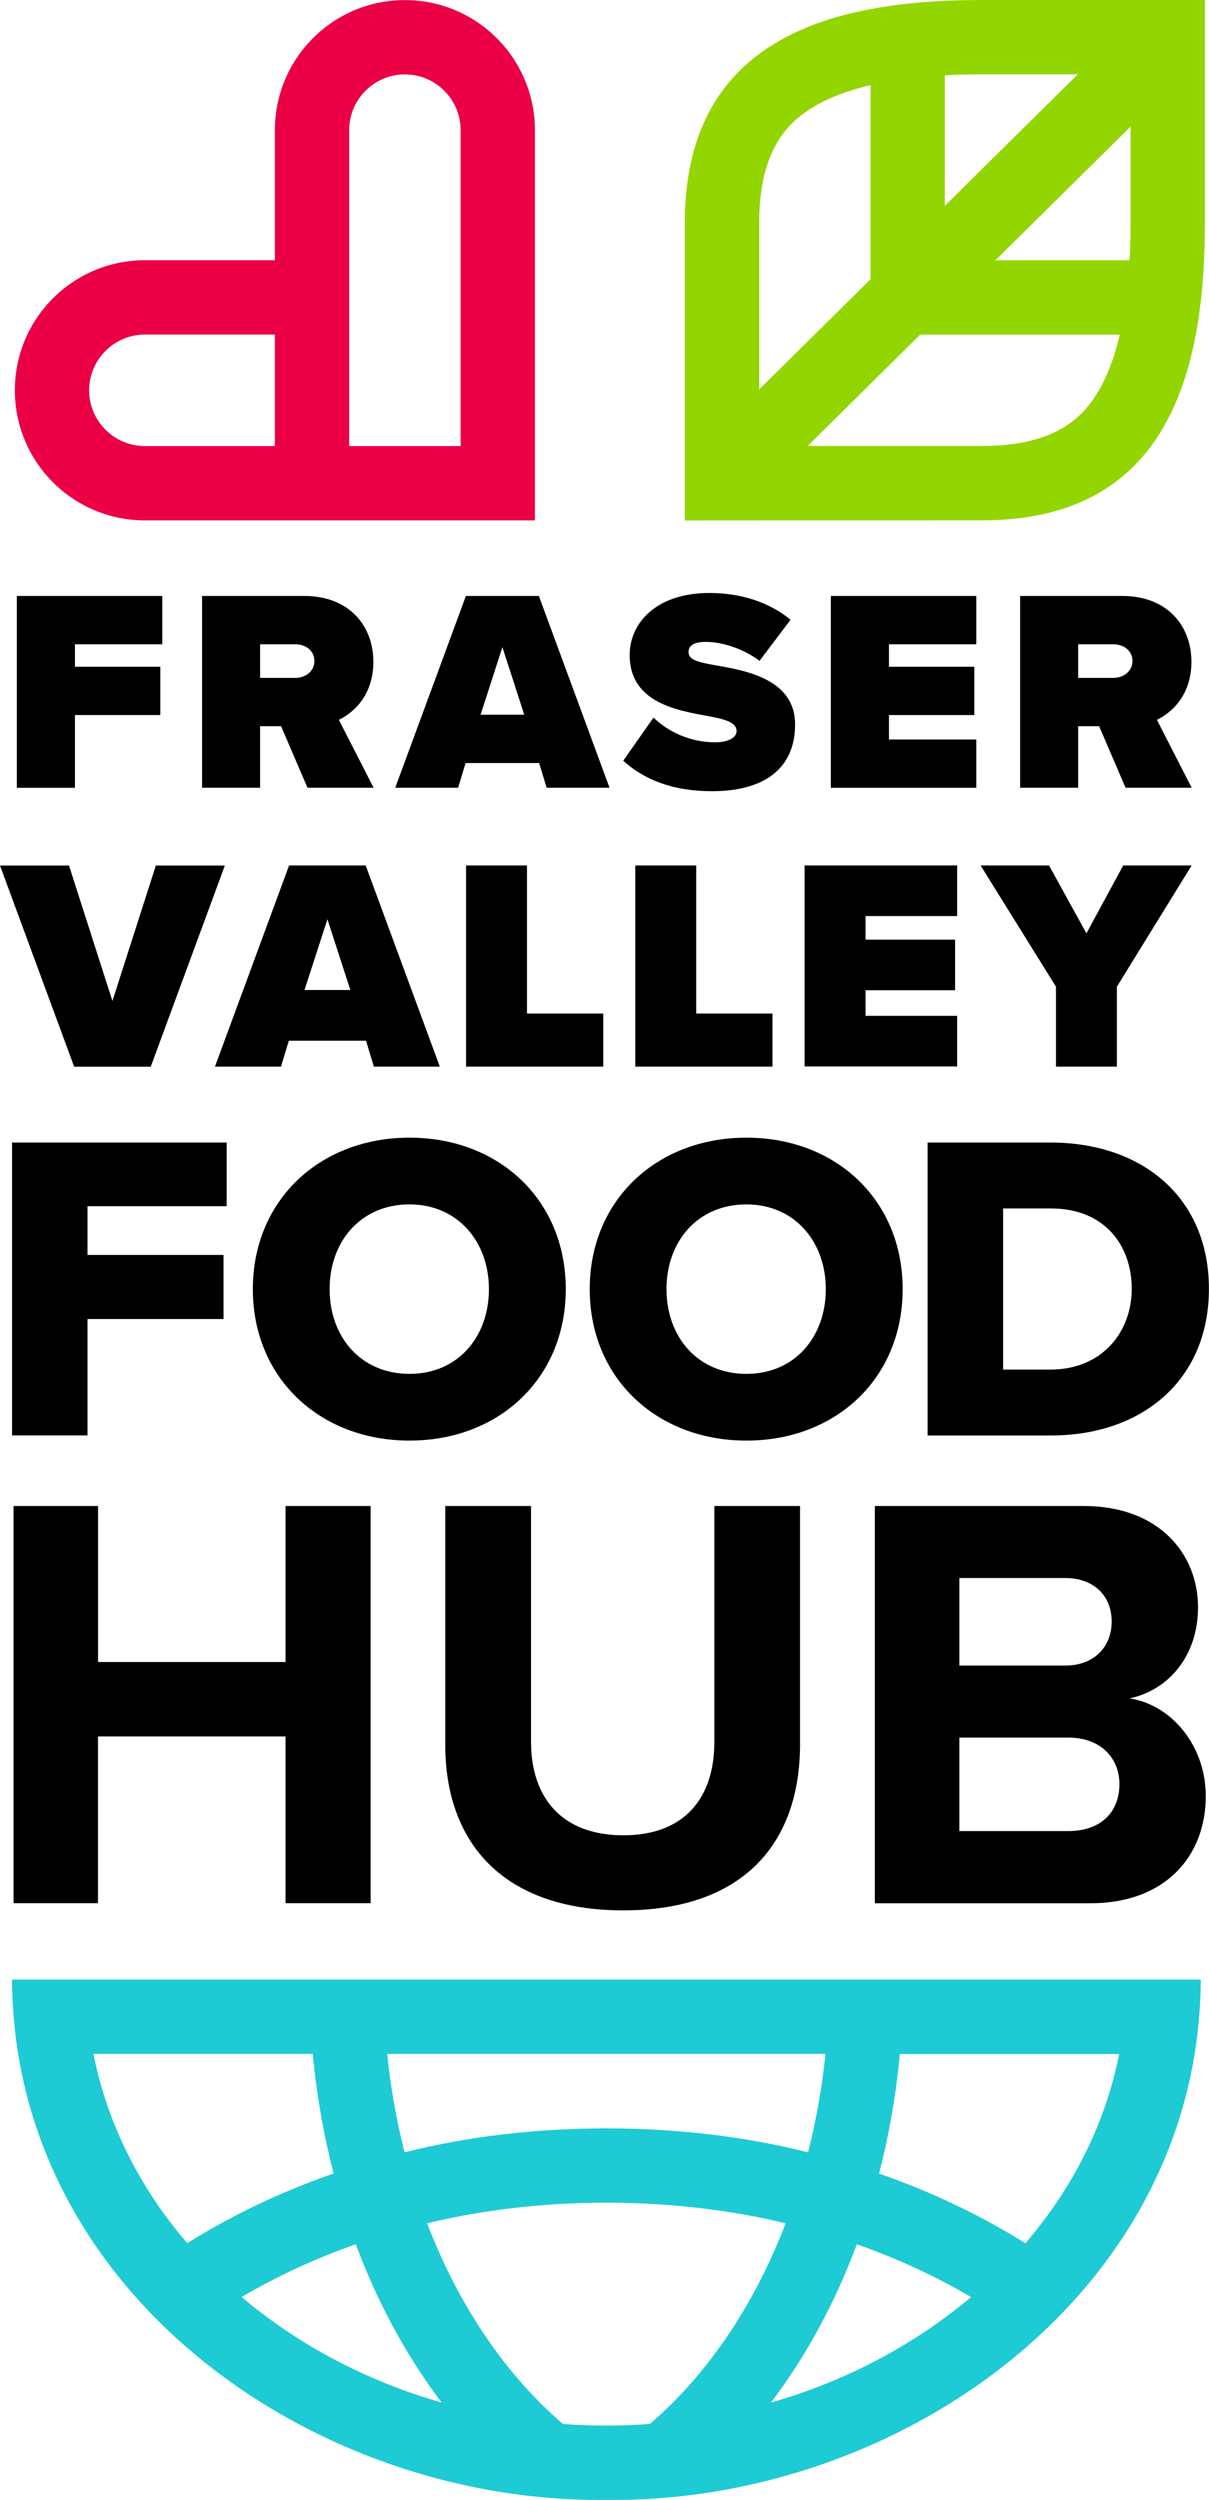
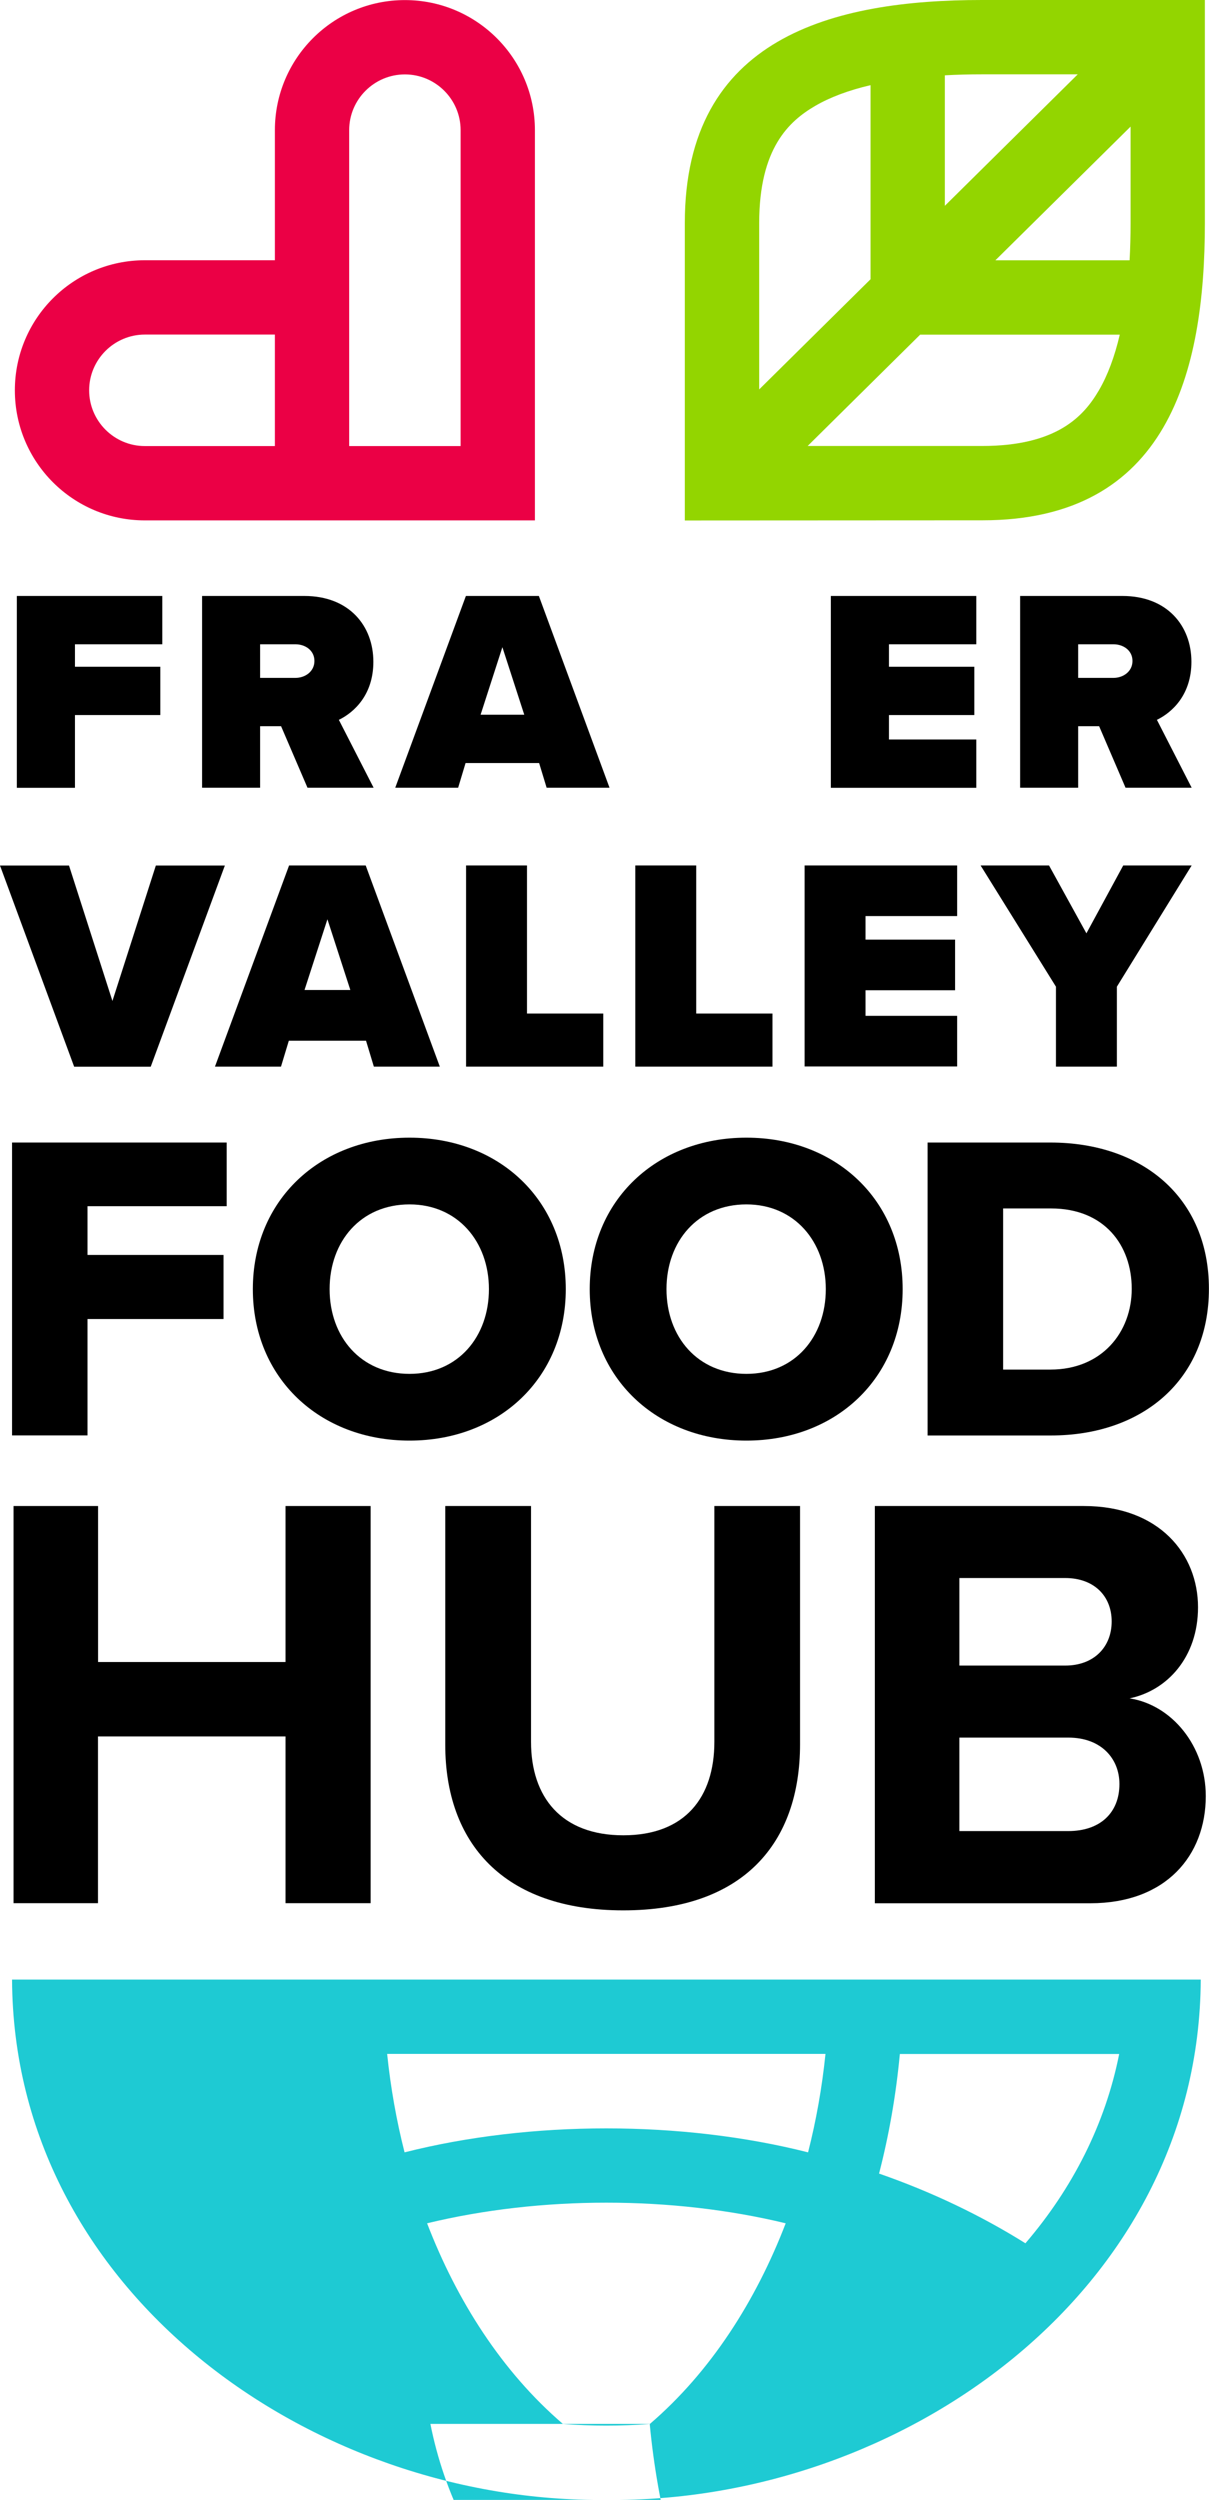
<svg xmlns="http://www.w3.org/2000/svg" id="Layer_2" viewBox="0 0 146.46 302.69">
  <defs>
    <style>.cls-1{fill:#eb0045;}.cls-2{fill:#1ecad3;}.cls-3{fill:#93d500;}</style>
  </defs>
  <g id="Layer_1-2">
    <g>
      <path d="m1.46,138.34h26v7.71H10.6v5.9h16.48v7.76H10.6v14.09H1.46v-35.46Z" />
      <path d="m49.61,137.75c10.85,0,18.93,7.55,18.93,18.34s-8.08,18.34-18.93,18.34-18.98-7.55-18.98-18.34,8.13-18.34,18.98-18.34Zm0,8.08c-5.9,0-9.68,4.47-9.68,10.26s3.78,10.26,9.68,10.26,9.62-4.52,9.62-10.26-3.78-10.26-9.62-10.26Z" />
      <path d="m90.42,137.75c10.85,0,18.93,7.55,18.93,18.34s-8.08,18.34-18.93,18.34-18.98-7.55-18.98-18.34,8.13-18.34,18.98-18.34Zm0,8.08c-5.9,0-9.68,4.47-9.68,10.26s3.78,10.26,9.68,10.26,9.62-4.52,9.62-10.26-3.78-10.26-9.62-10.26Z" />
      <path d="m112.37,138.34h14.89c11.17,0,19.19,6.7,19.19,17.71s-8.03,17.76-19.14,17.76h-14.94v-35.46Zm14.89,27.49c6.22,0,9.84-4.52,9.84-9.78s-3.3-9.73-9.78-9.73h-5.8v19.51h5.74Z" />
      <g>
        <path d="m2.04,95.38v-23.22h17.62v5.85h-10.58v2.72h10.34v5.85h-10.34v8.81H2.04Z" />
        <path d="m37.25,95.38l-3.2-7.45h-2.54v7.45h-7.03v-23.22h12.39c5.43,0,8.36,3.62,8.36,7.97,0,4-2.33,6.13-4.18,7.03l4.21,8.22h-8.01Zm-1.46-17.37h-4.28v4.07h4.28c1.18,0,2.3-.77,2.3-2.05s-1.11-2.02-2.3-2.02Z" />
        <path d="m66.22,95.38l-.91-2.99h-8.91l-.9,2.99h-7.62l8.56-23.22h8.84l8.56,23.22h-7.62Zm-5.36-17.02l-2.64,8.18h5.29l-2.65-8.18Z" />
-         <path d="m79.17,86.89c1.74,1.67,4.35,2.99,7.48,2.99,1.32,0,2.58-.45,2.58-1.36s-.98-1.36-3.27-1.78c-3.83-.7-9.68-1.6-9.68-7.42,0-3.93,3.27-7.52,9.64-7.52,3.8,0,7.21,1.08,9.85,3.24l-3.76,4.98c-2.02-1.53-4.63-2.3-6.48-2.3-1.74,0-2.12.63-2.12,1.22,0,.91.94,1.22,3.41,1.64,3.83.66,9.5,1.78,9.5,7.14s-3.79,8.08-10.03,8.08c-4.94,0-8.32-1.46-10.79-3.69l3.66-5.22Z" />
        <path d="m100.65,95.38v-23.22h17.62v5.85h-10.58v2.72h10.34v5.85h-10.34v2.96h10.58v5.85h-17.62Z" />
        <path d="m136.35,95.38l-3.2-7.45h-2.54v7.45h-7.03v-23.22h12.39c5.43,0,8.36,3.62,8.36,7.97,0,4-2.33,6.13-4.18,7.03l4.21,8.22h-8.01Zm-1.46-17.37h-4.28v4.07h4.28c1.18,0,2.3-.77,2.3-2.05s-1.11-2.02-2.3-2.02Z" />
      </g>
      <path d="m8.98,129.15L0,104.8h8.36l5.26,16.4,5.26-16.4h8.36l-8.98,24.36h-9.28Z" />
      <path d="m45.29,129.15l-.95-3.14h-9.35l-.95,3.14h-8l8.98-24.36h9.28l8.98,24.36h-8Zm-5.62-17.86l-2.78,8.58h5.55l-2.78-8.58Z" />
      <path d="m56.46,129.15v-24.36h7.38v17.93h9.24v6.43h-16.62Z" />
      <path d="m76.96,129.15v-24.36h7.38v17.93h9.24v6.43h-16.62Z" />
      <path d="m97.47,129.15v-24.36h18.48v6.13h-11.1v2.85h10.85v6.13h-10.85v3.1h11.1v6.13h-18.48Z" />
      <path d="m127.92,129.15v-9.68l-9.13-14.68h8.29l4.53,8.22,4.46-8.22h8.29l-9.06,14.68v9.68h-7.38Z" />
-       <path class="cls-2" d="m109.46,239.69H1.46c.17,37.8,36.35,63.41,72,63,35.64.42,71.84-25.21,72-63h-36Zm26.12,9c-1.67,8.47-5.65,16.28-11.36,22.93-5.39-3.37-11.34-6.22-17.73-8.44,1.2-4.63,2.05-9.48,2.52-14.48h26.56Zm-35.58,0c-.42,4.09-1.13,8.08-2.11,11.92-15.27-3.87-33.6-3.87-48.88,0-.98-3.85-1.69-7.84-2.11-11.92h53.09Zm-21.29,44.81c-3.46.26-7.05.26-10.51,0-7.39-6.33-12.87-14.95-16.46-24.3,13.77-3.33,29.67-3.33,43.44,0-3.59,9.34-9.07,17.97-16.46,24.3Zm-40.82-44.81c.47,5.01,1.33,9.85,2.52,14.48-6.39,2.22-12.34,5.07-17.73,8.44-5.71-6.65-9.69-14.45-11.36-22.93h26.56Zm-8.62,29.44c4.31-2.54,8.95-4.68,13.83-6.39,2.67,7.15,6.2,13.62,10.41,19.17-9.21-2.64-17.47-7.06-24.24-12.78Zm64.12,12.78c4.22-5.55,7.75-12.03,10.41-19.17,4.88,1.72,9.52,3.85,13.83,6.39-6.77,5.72-15.03,10.14-24.24,12.78Z" />
+       <path class="cls-2" d="m109.46,239.69H1.46c.17,37.8,36.35,63.41,72,63,35.64.42,71.84-25.21,72-63h-36Zm26.12,9c-1.67,8.47-5.65,16.28-11.36,22.93-5.39-3.37-11.34-6.22-17.73-8.44,1.2-4.63,2.05-9.48,2.52-14.48h26.56Zm-35.58,0c-.42,4.09-1.13,8.08-2.11,11.92-15.27-3.87-33.6-3.87-48.88,0-.98-3.85-1.69-7.84-2.11-11.92h53.09Zm-21.29,44.81c-3.46.26-7.05.26-10.51,0-7.39-6.33-12.87-14.95-16.46-24.3,13.77-3.33,29.67-3.33,43.44,0-3.59,9.34-9.07,17.97-16.46,24.3Zc.47,5.01,1.33,9.85,2.52,14.48-6.39,2.22-12.34,5.07-17.73,8.44-5.71-6.65-9.69-14.45-11.36-22.93h26.56Zm-8.62,29.44c4.31-2.54,8.95-4.68,13.83-6.39,2.67,7.15,6.2,13.62,10.41,19.17-9.21-2.64-17.47-7.06-24.24-12.78Zm64.12,12.78c4.22-5.55,7.75-12.03,10.41-19.17,4.88,1.72,9.52,3.85,13.83,6.39-6.77,5.72-15.03,10.14-24.24,12.78Z" />
      <path class="cls-1" d="m49.05.01c-8.7,0-15.75,7.05-15.75,15.75v15.75h-15.75c-8.7,0-15.75,7.05-15.75,15.75h0c0,8.7,7.05,15.75,15.75,15.75h47.25V15.76C64.8,7.06,57.74.01,49.05.01Zm-31.5,54c-3.72,0-6.75-3.03-6.75-6.75s3.03-6.75,6.75-6.75h15.75v13.5h-15.75Zm38.25,0h-13.5V15.76c0-3.72,3.03-6.75,6.75-6.75s6.75,3.03,6.75,6.75v38.25Z" />
      <path class="cls-3" d="m118.96,63h.06c22.44,0,26.94-17.89,26.94-36V0s-27,0-27,0C100.96,0,82.96,4.48,82.96,27v36.02s36-.02,36-.02Zm0-54h11.6s-16.1,15.92-16.1,15.92v-15.8c1.43-.08,2.93-.12,4.5-.12Zm-20.22,3.83c1.82-1.06,4.07-1.9,6.72-2.52v23.5l-13.49,13.34v-20.15c0-9.05,3.62-12.33,6.77-14.17Zm-.9,41.17l13.63-13.48h24.18c-.62,2.66-1.46,4.91-2.52,6.73-1.83,3.14-5.09,6.75-14.16,6.75h-21.13Zm39-22.48h-16.26l16.38-16.19v11.67c0,1.58-.04,3.08-.12,4.52Z" />
      <path d="m34.59,210.25H11.87v20.19H1.64v-48.09h10.24v18.89h22.71v-18.89h10.31v48.09h-10.31v-20.19Z" />
      <path d="m53.95,182.35h10.38v28.55c0,6.71,3.68,11.32,11.18,11.32s11.03-4.61,11.03-11.32v-28.55h10.38v28.84c0,11.97-6.85,20.12-21.42,20.12s-21.56-8.22-21.56-20.04v-28.91Z" />
      <path d="m105.98,182.35h25.31c9.16,0,13.84,5.84,13.84,12.26,0,6.06-3.75,10.09-8.29,11.03,5.12.79,9.23,5.77,9.23,11.83,0,7.21-4.83,12.98-13.99,12.98h-26.1v-48.09Zm23.07,19.32c3.46,0,5.62-2.24,5.62-5.34s-2.16-5.26-5.62-5.26h-12.83v10.6h12.83Zm.36,20.04c3.89,0,6.2-2.24,6.2-5.7,0-3.03-2.16-5.62-6.2-5.62h-13.19v11.32h13.19Z" />
    </g>
  </g>
</svg>